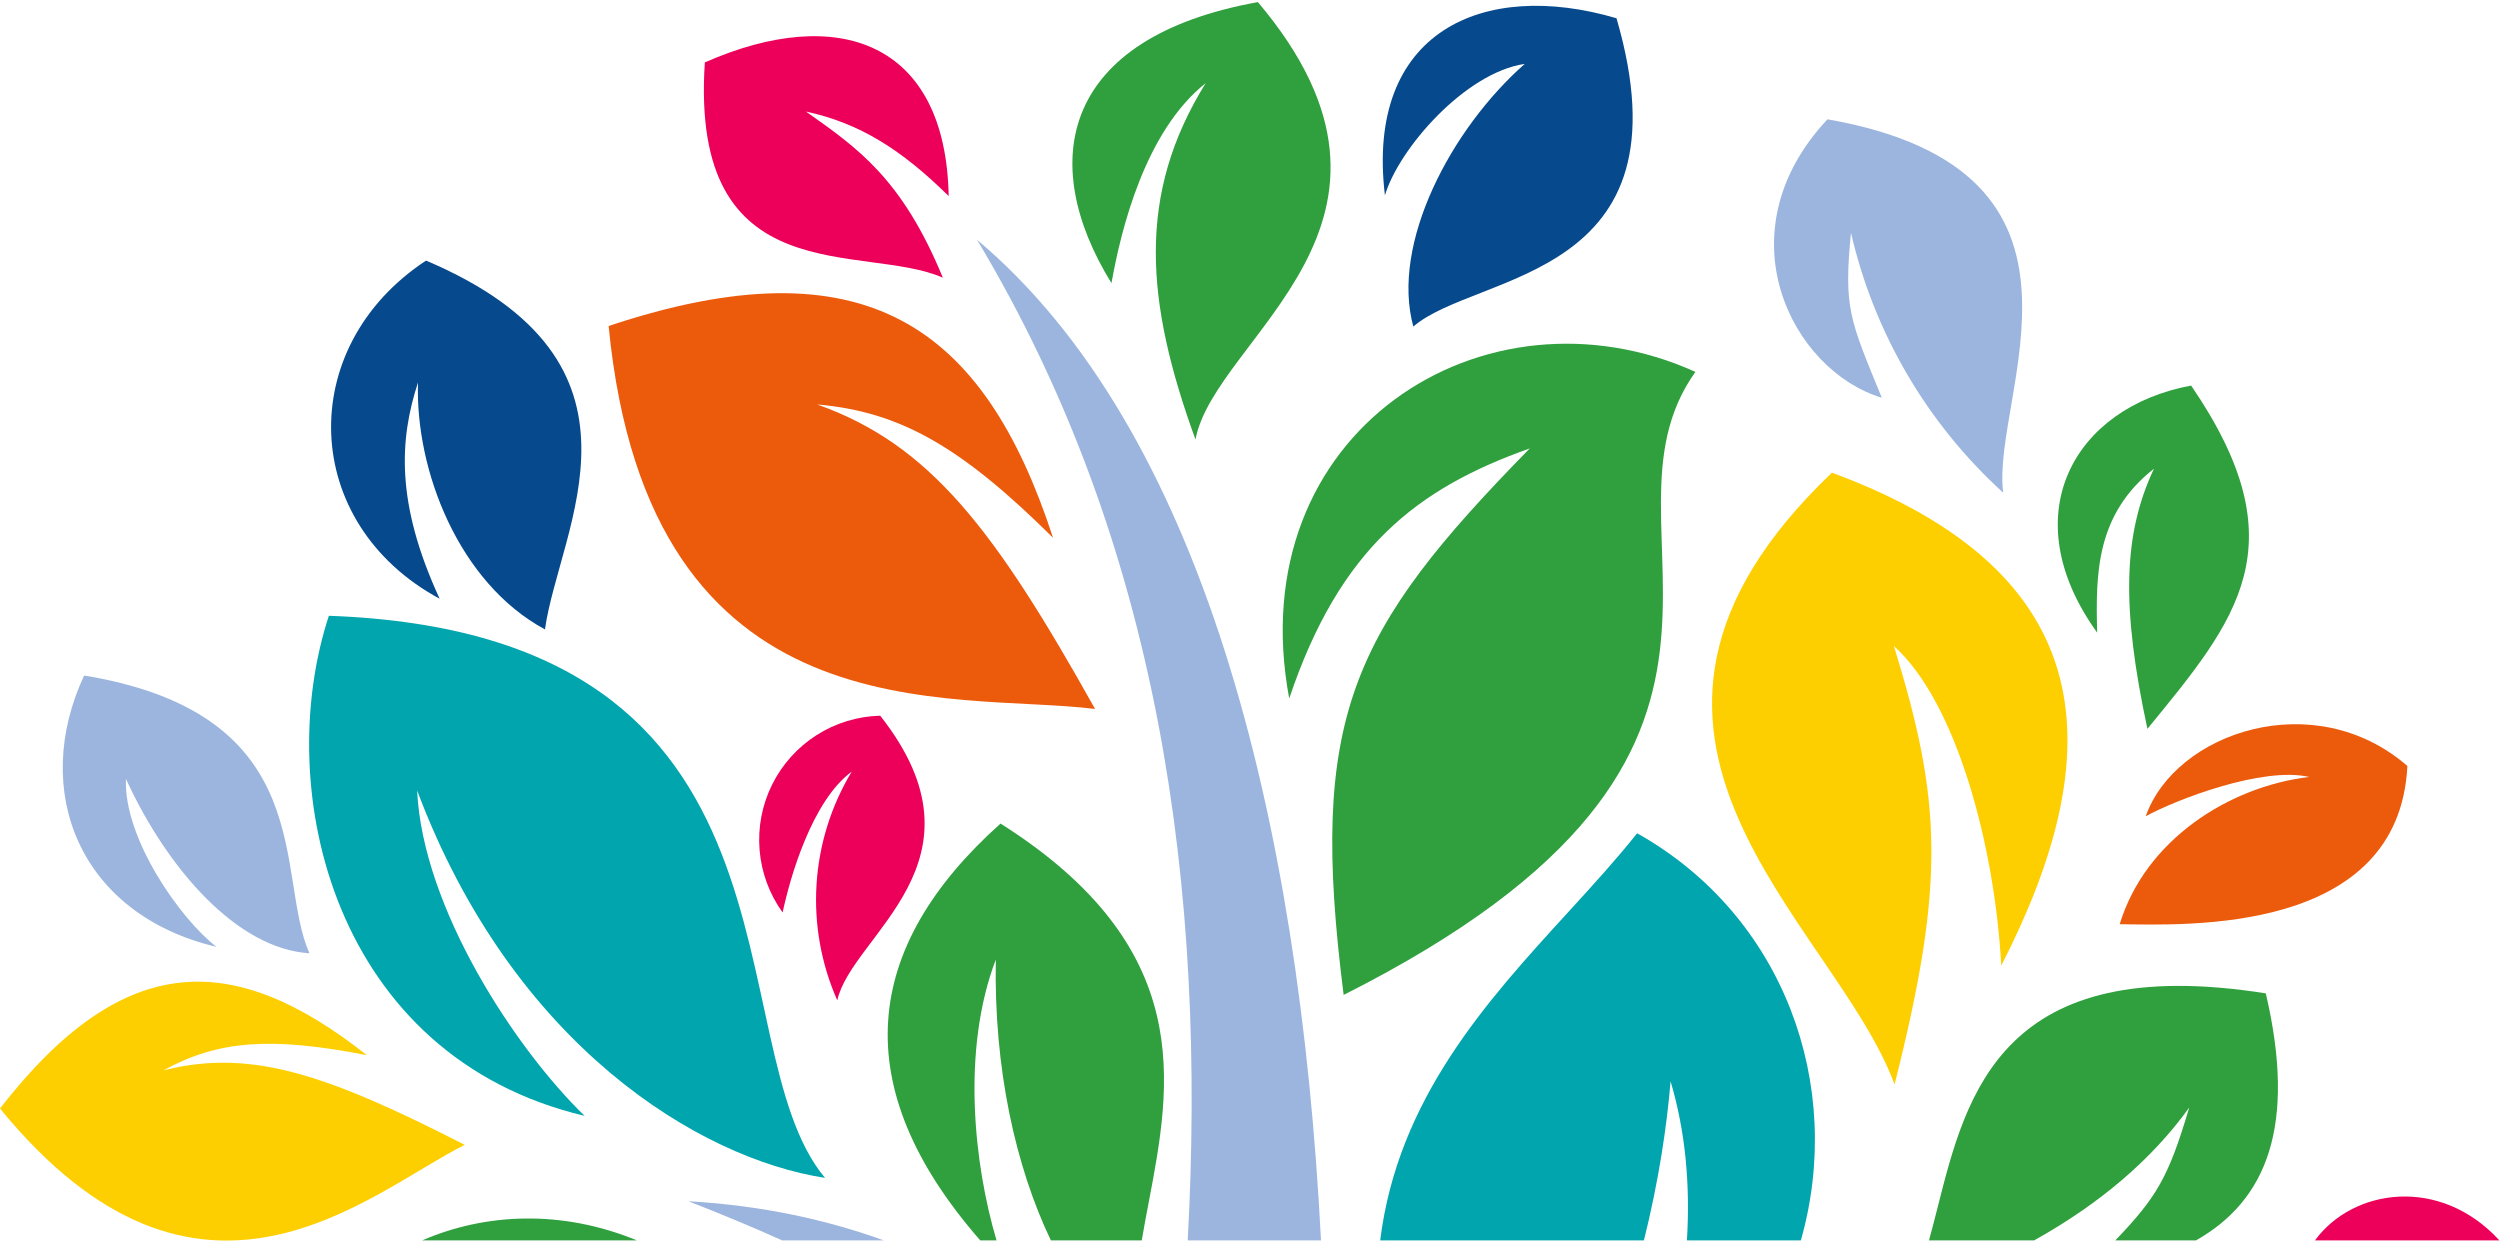
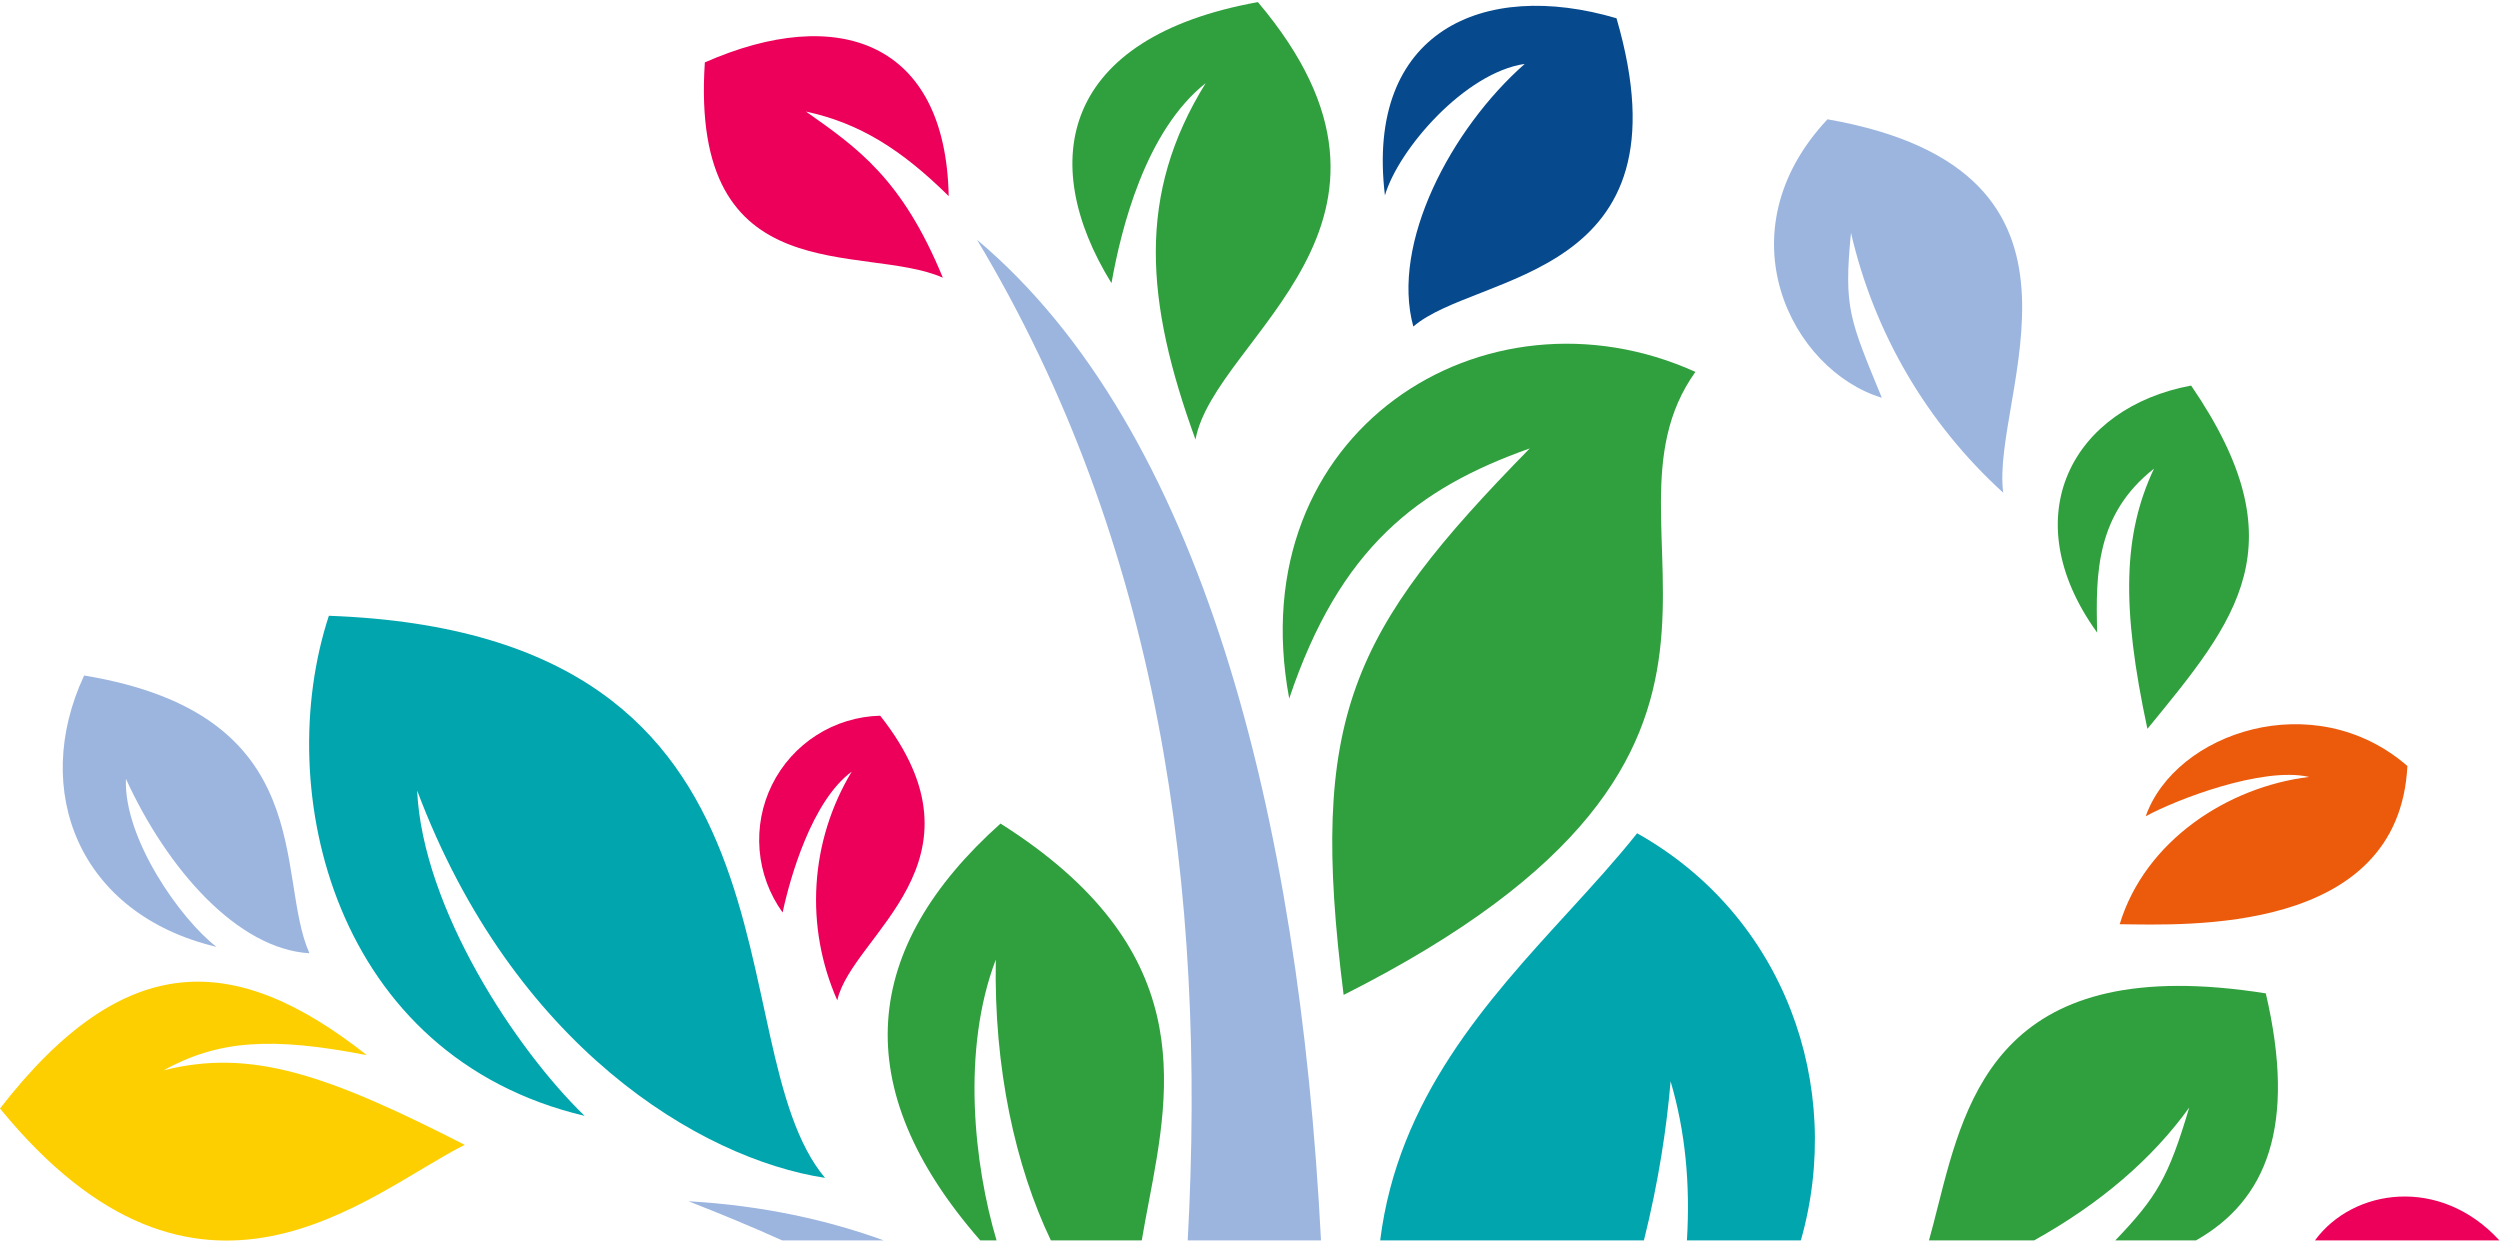
<svg xmlns="http://www.w3.org/2000/svg" width="642" height="319" viewBox="0 0 642 319" fill="none">
  <path d="M242.125 71.315C231.653 45.865 220.194 37.972 206.963 28.645C220.729 31.599 231.535 38.428 243.623 50.356C242.872 10.669 215.192 0.962 181.003 16.025C177.047 75.81 221.915 62.334 242.125 71.315Z" fill="#ED005A" />
-   <path d="M281.203 182.047C255.407 135.903 238.815 114.138 209.848 103.865C231.215 105.722 246.846 114.737 270.414 138.09C252.662 83.618 222.092 61.789 156.297 83.72C166.643 190.501 244.534 177.455 281.182 182.06" fill="#EC5A0C" />
  <path d="M309.658 21.289C291.826 49.989 294.12 77.423 307.001 112.876C311.91 86.463 371.004 57.324 323.028 0.54C272.813 9.597 266.018 41.298 285.428 72.713C287.891 58.814 294.116 33.6 309.675 21.305" fill="#2FA03D" />
  <path d="M331.069 179.384C344.081 140.618 364.072 125.361 392.849 115.147C346.784 162.168 336.012 184.196 345.046 255.495C470.45 192.291 406.055 136.495 435.384 95.5C381.348 71.088 318.286 110.816 331.069 179.384Z" fill="#2FA03D" />
-   <path d="M112.895 153.748C101.575 129.193 102.562 112.884 107.344 98.209C106.602 120.705 117.796 149.701 139.947 161.632C143.599 135.41 171.36 93.225 109.407 66.918C75.543 89.211 77.18 134.498 112.895 153.748" fill="#06498D" />
  <path d="M215.013 256.887C218.749 240.039 255.607 221.312 226.038 183.795C220.238 183.937 214.587 185.661 209.695 188.78C204.802 191.9 200.854 196.297 198.275 201.497C195.696 206.697 194.585 212.503 195.061 218.289C195.537 224.074 197.582 229.62 200.976 234.328C202.857 225.465 208.467 205.696 218.728 198.149C213.437 206.92 210.336 216.838 209.689 227.063C209.042 237.288 210.868 247.519 215.013 256.887" fill="#ED005A" />
  <path d="M551.021 209.617C558.68 205.396 580.996 196.778 592.97 199.517C572.198 202.049 550.894 215.8 544.336 237.338C561.325 237.528 616.036 240.073 618.217 196.71C594.345 175.962 558.63 188.045 551.021 209.617Z" fill="#EC5A0C" />
  <path d="M391.571 16.393C372.634 33.068 357.096 62.541 362.941 83.855C379.209 69.821 434.755 72.067 415.118 4.689C380.892 -5.415 350.588 8.065 355.649 50.17C359.154 38.281 376.189 18.651 391.575 16.405" fill="#06498D" />
  <path d="M553.143 120.35C545.227 137.174 544.708 155.723 551.456 187.167C574.459 159.091 590.735 140.001 562.683 99.015C532.384 104.629 516.888 132.434 538.554 162.459C538.132 147.092 538.335 132.003 553.143 120.35" fill="#2FA03D" />
  <path d="M150.14 286.562C132.51 269.519 108.541 233.298 107.119 202.994C131.742 268.532 179.663 297.536 211.865 302.478C183.05 268.11 212.228 162.742 84.454 158.133C69.722 203.011 85.757 271.326 150.152 286.558" fill="#01A5AE" />
-   <path d="M486.354 165.904C502.326 180.254 512.25 216.973 513.92 247.974C541.833 193.528 540.567 147.257 470.436 121.385C399.58 188.978 471.136 236.607 486.522 278.493C499.711 226.292 498.602 205.62 486.354 165.904" fill="#FDCF00" />
  <path d="M483.246 102.134C475.03 82.069 473.423 79.183 475.333 59.78C481.256 85.498 494.897 108.788 514.426 126.525C511.145 101.624 545.287 43.991 469.298 30.633C442.035 59.713 459.989 95.086 483.216 102.134" fill="#9BB5DF" />
  <path d="M119.334 293.995C83.906 275.88 64.399 269.186 41.953 274.876C56.12 267.093 69.675 266.202 94.205 270.963C60.321 244.268 32.054 243.382 0 284.659C51.114 347.234 94.475 306.45 119.334 293.995" fill="#FDCF00" />
  <path d="M55.572 243.137C46.378 236.067 31.738 215.39 32.337 200.002C42.999 223.308 61.017 243.681 79.465 244.8C70.541 224.866 82.536 183.533 21.603 173.471C7.845 202.952 20.203 234.75 55.572 243.149" fill="#9BB5DF" />
  <path fill-rule="evenodd" clip-rule="evenodd" d="M422.156 318.54H354.43C358.961 282.083 381.875 257.02 402.633 234.321C408.953 227.408 415.07 220.714 420.414 213.985C458.203 235.185 473.758 278.803 462.461 318.54H433.203C434.078 304.099 432.812 290.549 429.008 277.682C428.047 289.241 425.945 303.387 422.156 318.54Z" fill="#01A5AE" />
  <path fill-rule="evenodd" clip-rule="evenodd" d="M255.915 318.54H251.735C217.248 279.079 221.403 243.276 256.933 211.49C307.428 243.419 300.773 278.376 294.999 308.709C294.364 312.046 293.739 315.326 293.203 318.54H269.866C260.761 299.483 255.194 274.341 255.723 246.428C246.851 269.665 250.137 299.106 255.915 318.54Z" fill="#2FA03D" />
-   <path fill-rule="evenodd" clip-rule="evenodd" d="M163.57 318.54H108.391C124.743 311.458 144.35 310.621 163.57 318.54Z" fill="#2FA03D" />
  <path fill-rule="evenodd" clip-rule="evenodd" d="M641.852 318.54H594.477C604.25 305.169 626.625 301.927 641.852 318.54Z" fill="#ED005A" />
  <path fill-rule="evenodd" clip-rule="evenodd" d="M522.347 318.54H495.359C496.137 315.767 496.872 312.86 497.627 309.877C504.998 280.747 514.2 244.379 581.856 255.098C589.817 289.116 582.077 308.277 563.917 318.54H543.205C553.826 307.434 556.847 302.447 562.193 284.419C552.729 297.572 539.407 309.048 522.347 318.54Z" fill="#2FA03D" />
  <path fill-rule="evenodd" clip-rule="evenodd" d="M339.233 318.54C333.633 209.328 308.452 109.995 250.905 61.579C297.81 139.777 309.903 228.218 305.004 318.54H339.233ZM226.97 318.54H200.872C193.061 315.014 185.001 311.688 176.797 308.48C196.259 309.598 212.852 313.431 226.97 318.54Z" fill="#9BB5DF" />
</svg>